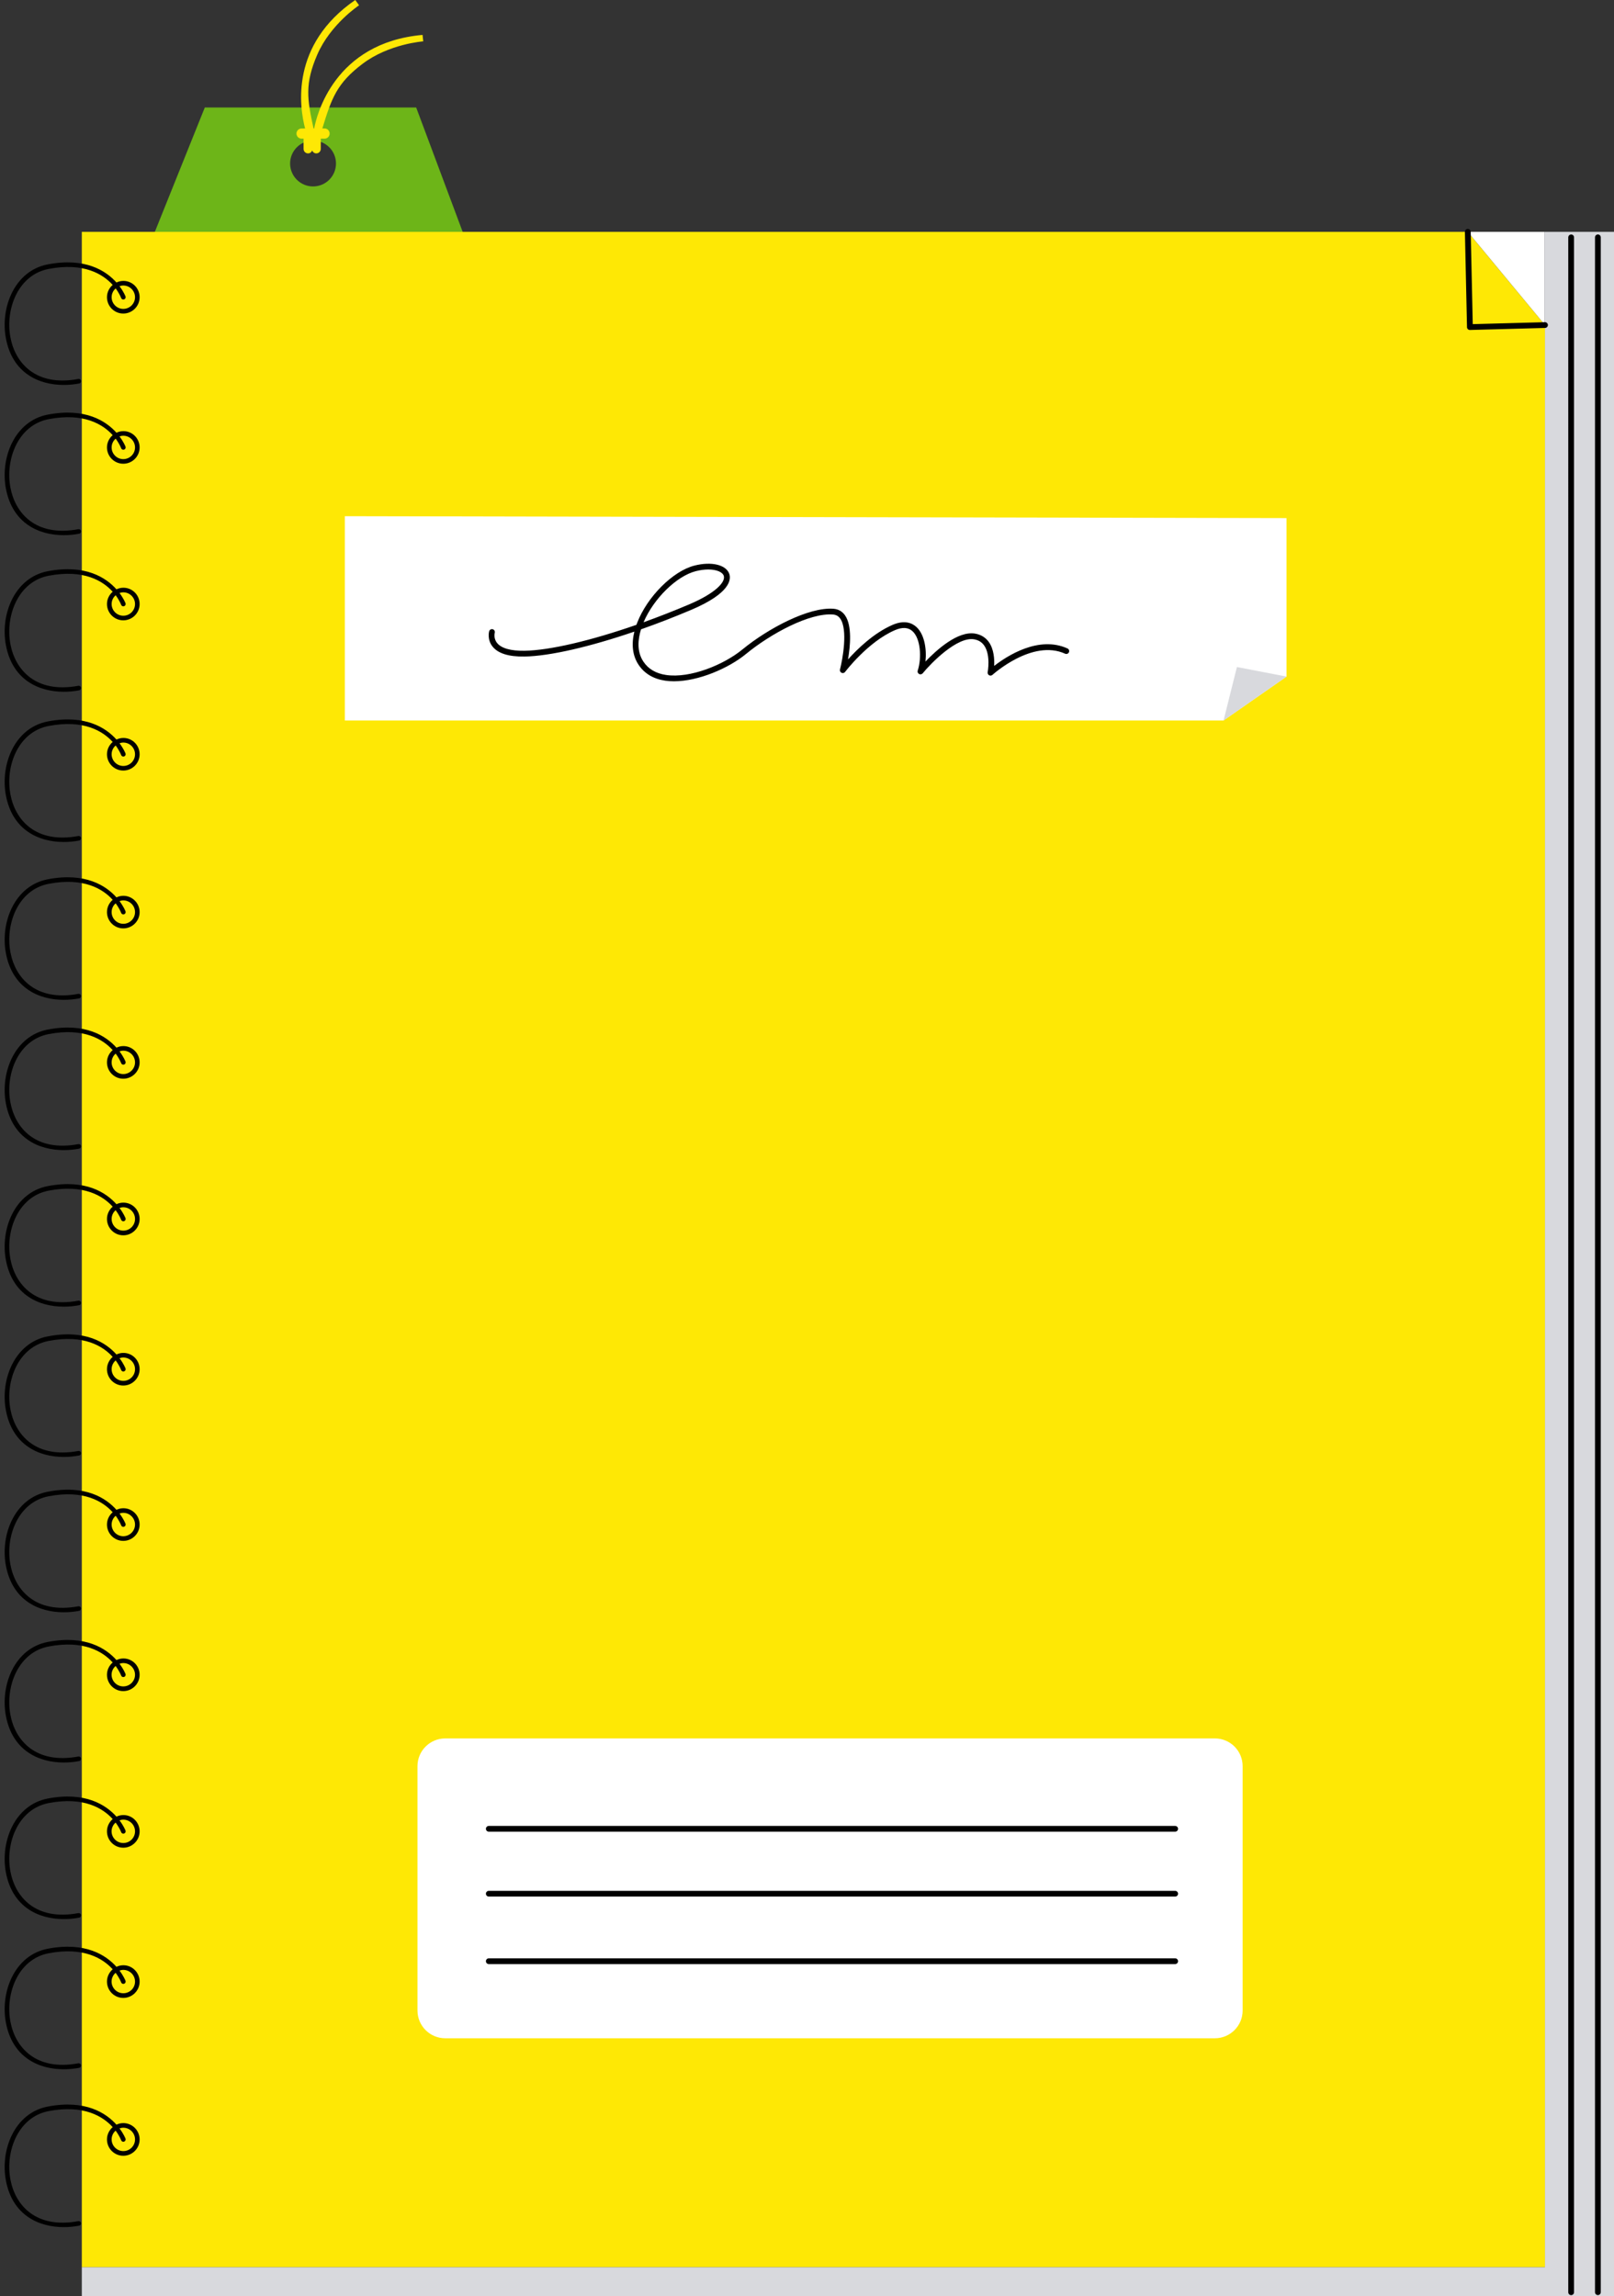
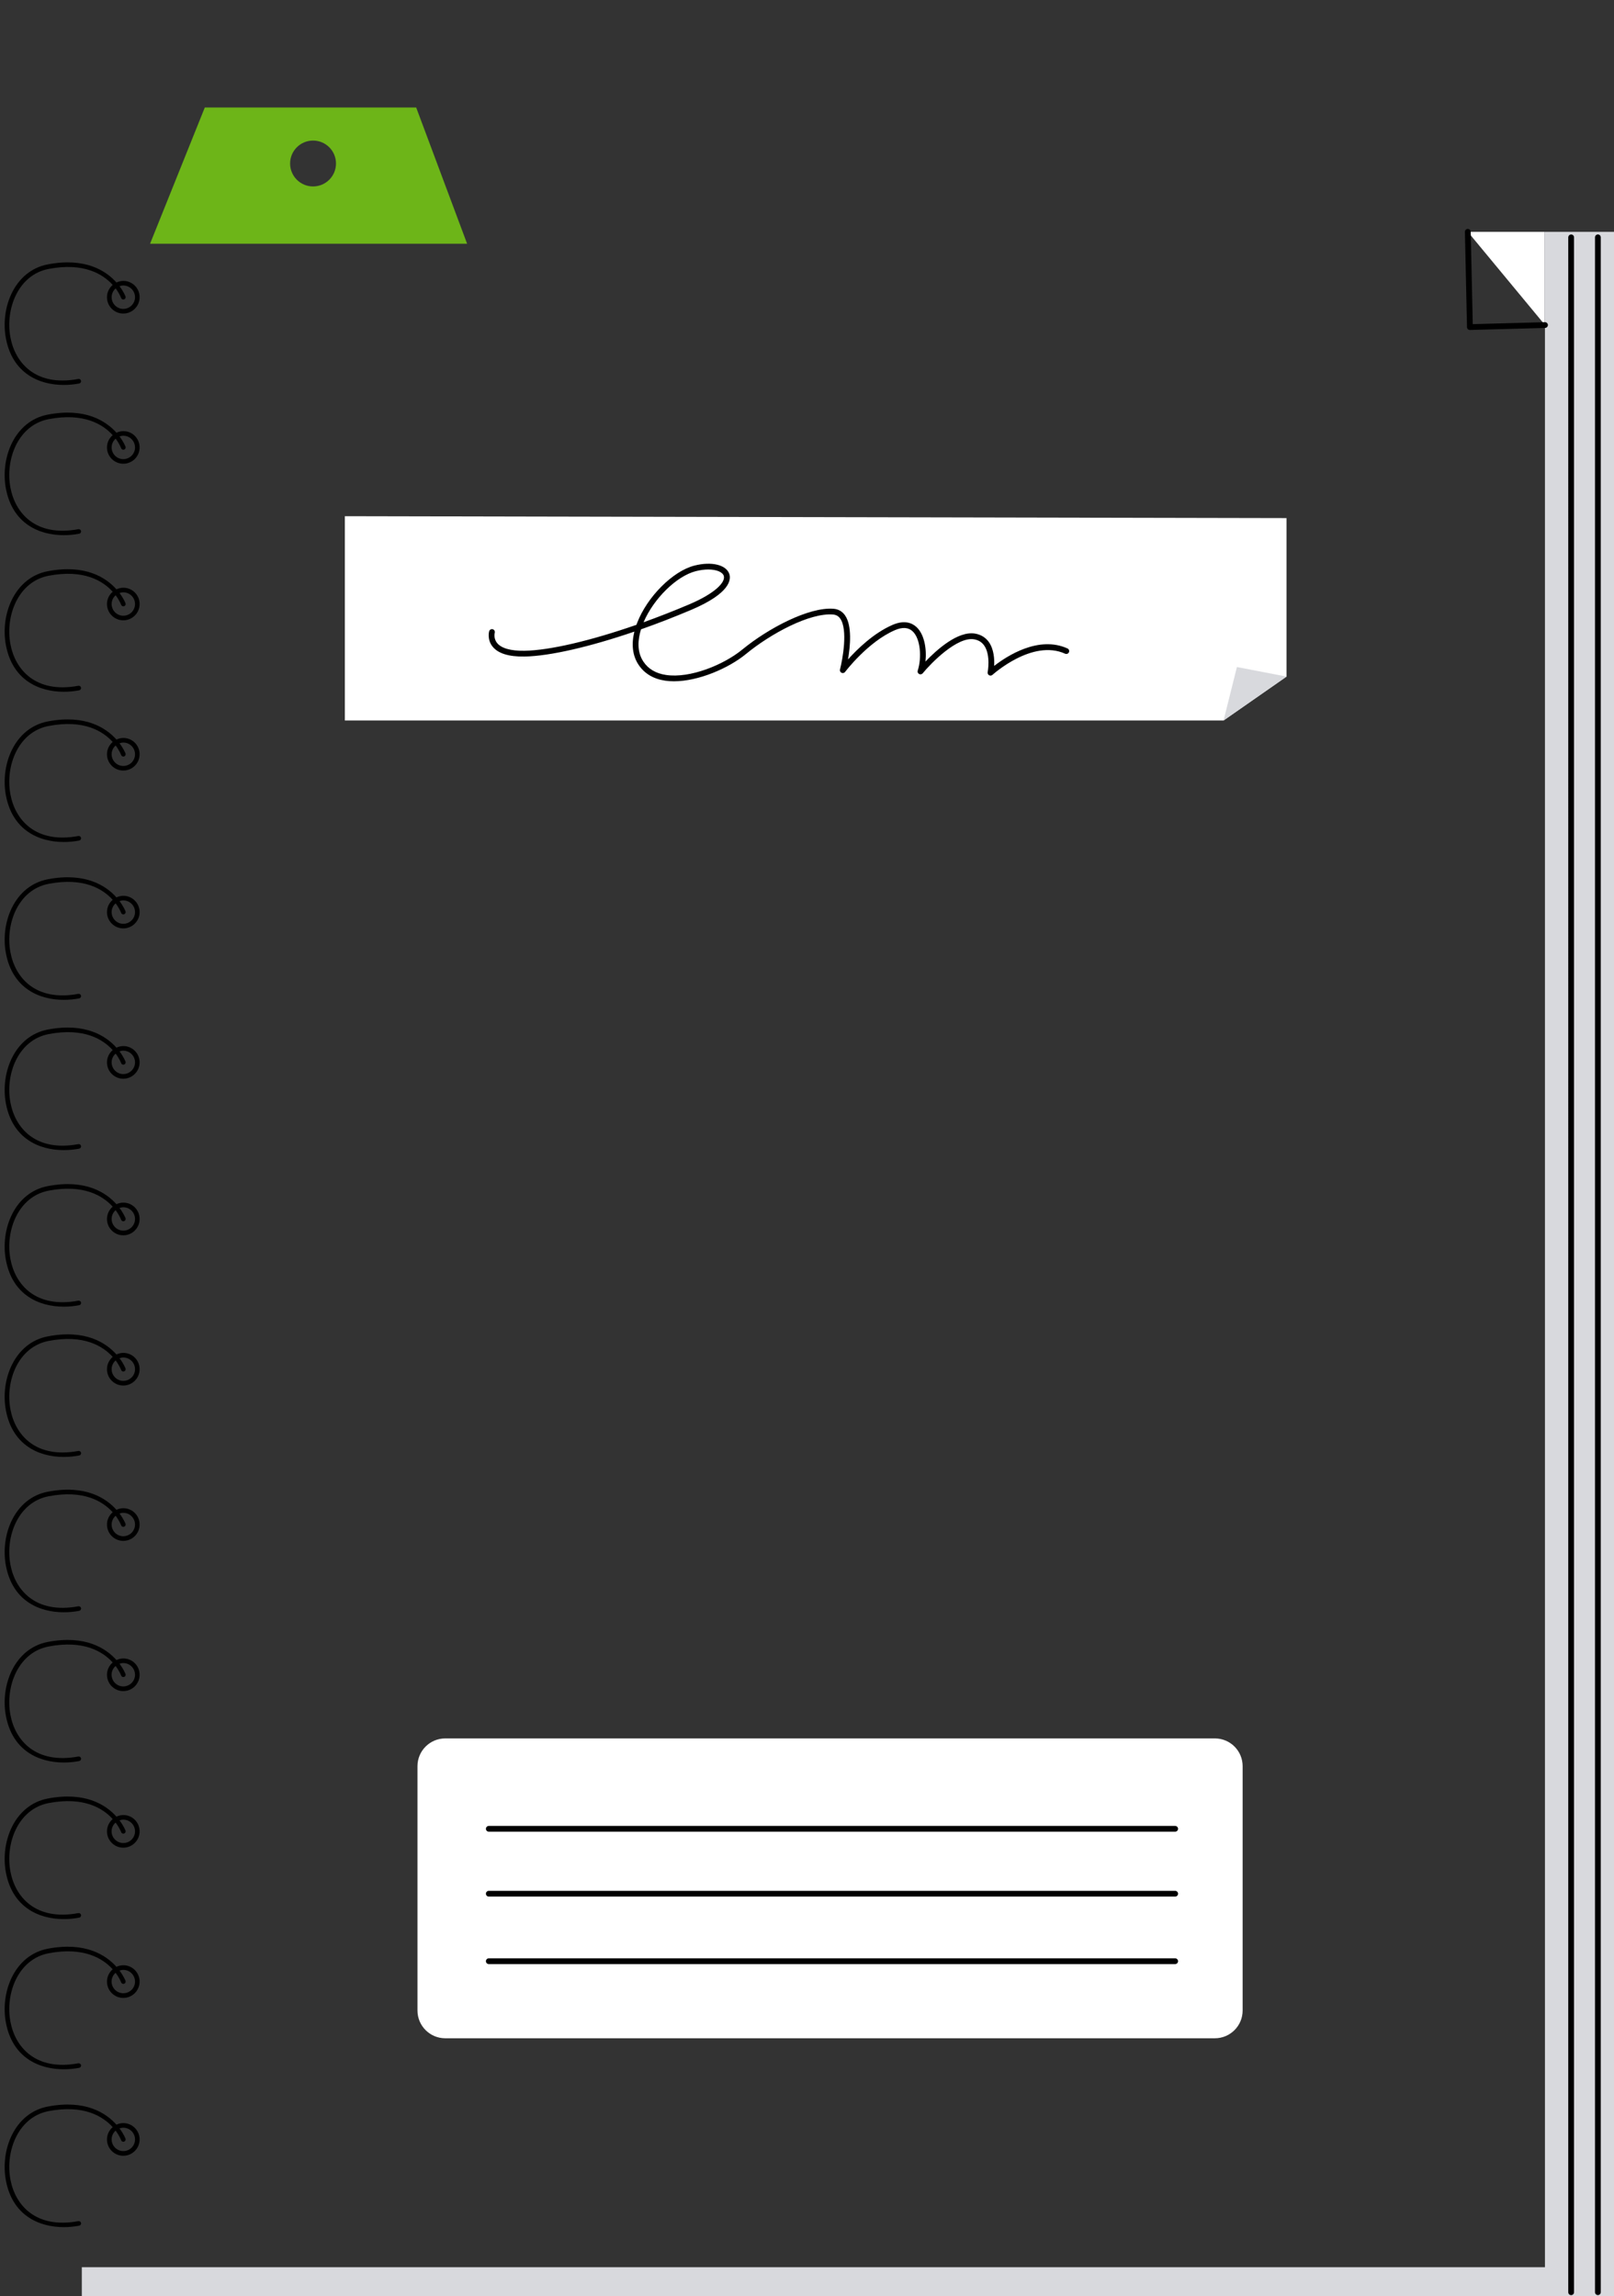
<svg xmlns="http://www.w3.org/2000/svg" height="494.6" preserveAspectRatio="xMidYMid meet" version="1.0" viewBox="-1.0 0.0 347.6 494.6" width="347.6" zoomAndPan="magnify">
  <rect x="-1.0" y="0.0" width="347.6" height="494.6" fill="#333333" stroke="none" />
  <g id="change1_1">
    <path d="M88.63,23.15H43.11L31.32,52.5H99.6L88.63,23.15z M66.42,40.16c-2.73,0-4.94-2.21-4.94-4.94 c0-2.73,2.21-4.94,4.94-4.94c2.73,0,4.94,2.21,4.94,4.94C71.36,37.95,69.15,40.16,66.42,40.16z" fill="#6DB518" />
  </g>
  <g id="change2_1">
-     <path d="M331.74,70.02v418.34H16.62V49.94h298.49L331.74,70.02z M63.95,29.87h0.43v2.21c0,0.53,0.43,0.96,0.96,0.96 c0.41,0,0.75-0.26,0.89-0.62c0.14,0.36,0.48,0.62,0.89,0.62c0.53,0,0.96-0.43,0.96-0.96v-2.21h0.81c0.61,0,1.1-0.49,1.1-1.1 c0-0.61-0.49-1.1-1.1-1.1h-0.47c1.97-6.45,3.08-9.71,8.67-13.93c5.71-4.32,13.06-4.83,13.06-4.83l-0.15-1.39 C70.93,9.21,67.17,24.95,66.66,27.68h-0.13c-1.38-6.28-1.92-9.64,0.8-15.91c2.85-6.57,9-10.63,9-10.63L75.51,0 c-13.99,9.63-12.04,22.97-10.8,27.68h-0.76c-0.61,0-1.1,0.49-1.1,1.1C62.86,29.38,63.35,29.87,63.95,29.87z" fill="#FEE805" />
-   </g>
+     </g>
  <g id="change3_1">
    <path d="M266.62,380.44v52.63c0,3.3-2.68,5.98-5.98,5.98H94.89c-3.3,0-5.98-2.68-5.98-5.98v-52.63 c0-3.3,2.68-5.98,5.98-5.98h165.75C263.94,374.46,266.62,377.13,266.62,380.44z M73.28,155.2H262.5l13.57-9.46V111.6l-202.8-0.41 V155.2z M315.12,49.94l16.5,19.93V49.94H315.12z" fill="#FFF" />
  </g>
  <g id="change4_1">
    <path d="M276.08,145.74l-13.57,9.46l2.88-11.52L276.08,145.74z M331.61,49.94v19.93l0.12,0.15v418.34H16.62v6.23 h330.06V49.94H331.61z" fill="#D8D9DD" />
  </g>
  <g id="change5_1">
    <path d="M337.99,51.13v442.63c0,0.34-0.28,0.62-0.62,0.62c-0.34,0-0.62-0.28-0.62-0.62V51.13c0-0.34,0.28-0.62,0.62-0.62 C337.72,50.5,337.99,50.78,337.99,51.13z M343.13,50.5c-0.34,0-0.62,0.28-0.62,0.62v442.63c0,0.34,0.28,0.62,0.62,0.62 c0.34,0,0.62-0.28,0.62-0.62V51.13C343.75,50.78,343.48,50.5,343.13,50.5z M331.74,69.4c0,0-0.01,0-0.02,0l-15.54,0.42l-0.44-19.9 c-0.01-0.34-0.31-0.61-0.64-0.61c-0.34,0.01-0.62,0.29-0.61,0.64l0.45,20.52c0,0.17,0.07,0.32,0.19,0.44 c0.12,0.11,0.27,0.17,0.43,0.17c0.01,0,0.01,0,0.02,0l16.17-0.44c0.34-0.01,0.62-0.3,0.61-0.64 C332.35,69.66,332.07,69.4,331.74,69.4z M105.03,139.21c-1.15-1.5-0.7-3.17-0.68-3.24c0.1-0.33,0.44-0.52,0.77-0.43 c0.33,0.09,0.52,0.44,0.43,0.77c-0.01,0.06-0.3,1.17,0.48,2.16c0.91,1.17,2.95,1.75,5.91,1.71c5.48-0.09,14.32-2.18,24.12-5.59 c0.05-0.14,0.1-0.28,0.16-0.42c2.16-5.62,7.69-11.16,12.33-12.34c3.68-0.94,6.84-0.18,7.52,1.8c0.38,1.12,0.33,4.12-8.22,7.74 c-3.64,1.54-7.27,2.95-10.8,4.19c-0.65,2.11-0.95,4.77,0.52,6.96c1.05,1.58,2.7,2.55,4.88,2.87c5.16,0.77,12.4-2.18,16.42-5.48 c5.57-4.57,14.34-9.2,19.64-8.78c1.03,0.08,1.86,0.55,2.46,1.39c1.58,2.22,1.15,6.71,0.66,9.53c1.96-2.19,5.51-5.68,9.6-7.45 c2.6-1.12,4.22-0.38,5.12,0.44c1.71,1.55,2.26,4.67,1.96,7.46c2.37-2.48,6.96-6.65,10.69-6.02c1.28,0.22,2.29,0.85,3,1.87 c1.06,1.54,1.19,3.66,1.11,5.09c2.73-2.12,9.56-6.59,15.79-3.76c0.31,0.14,0.45,0.51,0.31,0.82c-0.14,0.31-0.51,0.45-0.82,0.31 c-7.07-3.21-15.55,4.48-15.64,4.55c-0.2,0.18-0.49,0.22-0.73,0.09c-0.23-0.13-0.36-0.4-0.31-0.66c0.01-0.04,0.69-3.66-0.74-5.73 c-0.51-0.74-1.23-1.18-2.18-1.35c-3.64-0.62-9.23,5.07-11.07,7.32c-0.19,0.23-0.52,0.29-0.78,0.15c-0.26-0.14-0.39-0.45-0.29-0.74 c0.88-2.73,0.63-6.88-1.13-8.48c-0.92-0.84-2.19-0.91-3.79-0.22c-5.81,2.51-10.67,8.92-10.72,8.99c-0.18,0.24-0.5,0.32-0.77,0.19 c-0.27-0.13-0.41-0.43-0.33-0.72c0.58-2.25,1.72-8.61,0.04-10.96c-0.38-0.54-0.89-0.82-1.54-0.87c-5.01-0.41-13.38,4.09-18.75,8.5 c-3.76,3.09-10.24,5.88-15.51,5.88c-0.65,0-1.28-0.04-1.89-0.13c-2.55-0.38-4.47-1.53-5.73-3.42c-1.29-1.93-1.59-4.38-0.91-7.15 c-9.59,3.28-18.22,5.28-23.65,5.37C108.54,141.48,106.2,140.74,105.03,139.21z M137.6,134.04c3.19-1.15,6.47-2.43,9.75-3.82 c5.81-2.46,7.96-4.89,7.52-6.2c-0.26-0.78-1.51-1.35-3.33-1.35c-0.8,0-1.71,0.11-2.69,0.36 C144.7,124.09,139.77,128.95,137.6,134.04z M252.08,393.31H104.27c-0.34,0-0.62,0.28-0.62,0.62c0,0.34,0.28,0.62,0.62,0.62h147.82 c0.34,0,0.62-0.28,0.62-0.62C252.71,393.59,252.43,393.31,252.08,393.31z M252.08,407.29H104.27c-0.34,0-0.62,0.28-0.62,0.62 c0,0.34,0.28,0.62,0.62,0.62h147.82c0.34,0,0.62-0.28,0.62-0.62C252.71,407.57,252.43,407.29,252.08,407.29z M252.08,421.83H104.27 c-0.34,0-0.62,0.28-0.62,0.62c0,0.34,0.28,0.62,0.62,0.62h147.82c0.34,0,0.62-0.28,0.62-0.62 C252.71,422.11,252.43,421.83,252.08,421.83z M29.07,64.02c0,1.94-1.58,3.52-3.52,3.52s-3.51-1.58-3.51-3.52 c0-1.06,0.48-2,1.23-2.65c-2.07-2.29-6.18-4.9-13.8-3.44c-6.56,1.26-9.38,8.64-8.22,14.77c1.03,5.44,5.41,10.65,14.62,8.93 c0.27-0.06,0.53,0.13,0.58,0.4c0.05,0.27-0.13,0.53-0.4,0.58c-1.07,0.2-2.18,0.31-3.3,0.31c-5.43,0-11.07-2.56-12.48-10.04 c-1.24-6.59,1.85-14.56,9.02-15.93c8.1-1.55,12.55,1.39,14.79,3.9c0.45-0.21,0.95-0.34,1.48-0.34 C27.5,60.5,29.07,62.08,29.07,64.02z M28.08,64.02c0-1.39-1.13-2.52-2.52-2.52c-0.29,0-0.56,0.06-0.82,0.15 c0.91,1.21,1.28,2.17,1.29,2.2c0.09,0.26-0.04,0.54-0.3,0.64c-0.26,0.09-0.54-0.04-0.64-0.3c-0.04-0.11-0.38-0.98-1.18-2.06 c-0.53,0.46-0.87,1.13-0.87,1.89c0,1.39,1.13,2.52,2.52,2.52C26.95,66.53,28.08,65.4,28.08,64.02z M29.07,96.38 c0,1.94-1.58,3.51-3.52,3.51s-3.51-1.58-3.51-3.51c0-1.06,0.48-2,1.23-2.65c-2.07-2.29-6.18-4.9-13.8-3.44 c-6.56,1.26-9.38,8.64-8.22,14.77c1.03,5.44,5.41,10.65,14.62,8.93c0.27-0.05,0.53,0.13,0.58,0.4c0.05,0.27-0.13,0.53-0.4,0.58 c-1.07,0.2-2.18,0.31-3.3,0.31c-5.43,0-11.07-2.56-12.48-10.04c-1.24-6.59,1.85-14.56,9.02-15.93c8.1-1.55,12.55,1.39,14.79,3.9 c0.45-0.21,0.95-0.34,1.49-0.34C27.5,92.86,29.07,94.44,29.07,96.38z M28.08,96.38c0-1.39-1.13-2.52-2.52-2.52 c-0.29,0-0.56,0.06-0.82,0.15c0.91,1.21,1.28,2.17,1.29,2.2c0.09,0.26-0.04,0.54-0.3,0.64c-0.25,0.09-0.54-0.04-0.64-0.3 c-0.04-0.11-0.38-0.98-1.18-2.06c-0.53,0.46-0.87,1.13-0.87,1.89c0,1.39,1.13,2.52,2.52,2.52C26.95,98.89,28.08,97.77,28.08,96.38z M29.07,130.11c0,1.94-1.58,3.51-3.52,3.51s-3.51-1.58-3.51-3.51c0-1.06,0.48-2,1.23-2.65c-2.07-2.29-6.18-4.9-13.8-3.44 c-6.56,1.26-9.38,8.64-8.22,14.77c1.03,5.44,5.41,10.64,14.62,8.93c0.27-0.05,0.53,0.13,0.58,0.4c0.05,0.27-0.13,0.53-0.4,0.58 c-1.07,0.2-2.18,0.31-3.3,0.31c-5.43,0-11.07-2.56-12.48-10.04c-1.24-6.59,1.85-14.56,9.02-15.93c8.1-1.55,12.55,1.39,14.79,3.9 c0.45-0.21,0.95-0.34,1.49-0.34C27.5,126.59,29.07,128.17,29.07,130.11z M28.08,130.11c0-1.39-1.13-2.52-2.52-2.52 c-0.29,0-0.56,0.06-0.82,0.15c0.91,1.21,1.28,2.17,1.29,2.2c0.09,0.26-0.04,0.54-0.3,0.64c-0.25,0.09-0.54-0.04-0.64-0.3 c-0.04-0.11-0.38-0.98-1.18-2.06c-0.53,0.46-0.87,1.13-0.87,1.89c0,1.39,1.13,2.52,2.52,2.52 C26.95,132.63,28.08,131.5,28.08,130.11z M29.07,162.47c0,1.94-1.58,3.51-3.52,3.51s-3.51-1.58-3.51-3.51c0-1.06,0.48-2,1.23-2.65 c-2.07-2.29-6.18-4.9-13.8-3.44c-6.56,1.26-9.38,8.64-8.22,14.77c1.03,5.44,5.41,10.65,14.62,8.93c0.27-0.05,0.53,0.13,0.58,0.4 c0.05,0.27-0.13,0.53-0.4,0.58c-1.07,0.2-2.18,0.31-3.3,0.31c-5.43,0-11.07-2.56-12.48-10.04c-1.24-6.59,1.85-14.56,9.02-15.93 c8.1-1.55,12.55,1.39,14.79,3.9c0.45-0.21,0.95-0.34,1.48-0.34C27.5,158.95,29.07,160.53,29.07,162.47z M28.08,162.47 c0-1.39-1.13-2.52-2.52-2.52c-0.29,0-0.56,0.06-0.82,0.15c0.91,1.21,1.28,2.17,1.29,2.2c0.09,0.26-0.04,0.54-0.3,0.64 c-0.25,0.09-0.54-0.04-0.64-0.3c-0.04-0.11-0.38-0.98-1.18-2.06c-0.53,0.46-0.87,1.13-0.87,1.89c0,1.39,1.13,2.52,2.52,2.52 C26.95,164.99,28.08,163.86,28.08,162.47z M29.07,196.47c0,1.94-1.58,3.51-3.52,3.51s-3.51-1.58-3.51-3.51c0-1.06,0.48-2,1.23-2.65 c-2.07-2.29-6.18-4.9-13.8-3.44c-6.56,1.26-9.38,8.64-8.22,14.77c1.03,5.44,5.41,10.65,14.62,8.93c0.27-0.05,0.53,0.13,0.58,0.4 c0.05,0.27-0.13,0.53-0.4,0.58c-1.07,0.2-2.18,0.31-3.3,0.31c-5.43,0-11.07-2.56-12.48-10.04c-1.24-6.59,1.85-14.56,9.02-15.93 c8.1-1.55,12.55,1.39,14.79,3.9c0.45-0.21,0.95-0.34,1.48-0.34C27.5,192.96,29.07,194.54,29.07,196.47z M28.08,196.47 c0-1.39-1.13-2.52-2.52-2.52c-0.29,0-0.56,0.06-0.82,0.15c0.91,1.21,1.28,2.17,1.29,2.2c0.09,0.26-0.04,0.54-0.3,0.64 c-0.25,0.09-0.54-0.04-0.64-0.3c-0.04-0.11-0.38-0.98-1.18-2.06c-0.53,0.46-0.87,1.13-0.87,1.89c0,1.39,1.13,2.52,2.52,2.52 C26.95,198.99,28.08,197.86,28.08,196.47z M29.07,228.84c0,1.94-1.58,3.52-3.52,3.52s-3.51-1.58-3.51-3.52c0-1.06,0.48-2,1.23-2.65 c-2.07-2.29-6.18-4.9-13.8-3.44c-6.56,1.26-9.38,8.64-8.22,14.77c1.03,5.44,5.41,10.65,14.62,8.93c0.27-0.05,0.53,0.13,0.58,0.4 c0.05,0.27-0.13,0.53-0.4,0.58c-1.07,0.2-2.18,0.31-3.3,0.31c-5.43,0-11.07-2.56-12.48-10.04c-1.24-6.59,1.85-14.56,9.02-15.93 c8.1-1.55,12.55,1.39,14.79,3.9c0.45-0.21,0.95-0.34,1.48-0.34C27.5,225.32,29.07,226.9,29.07,228.84z M28.08,228.84 c0-1.39-1.13-2.52-2.52-2.52c-0.29,0-0.56,0.06-0.82,0.15c0.91,1.21,1.28,2.17,1.29,2.2c0.09,0.26-0.04,0.54-0.3,0.64 c-0.25,0.09-0.54-0.04-0.64-0.3c-0.04-0.11-0.38-0.98-1.18-2.06c-0.53,0.46-0.87,1.13-0.87,1.89c0,1.39,1.13,2.52,2.52,2.52 C26.95,231.35,28.08,230.22,28.08,228.84z M29.07,262.57c0,1.94-1.58,3.52-3.52,3.52s-3.51-1.58-3.51-3.52c0-1.06,0.48-2,1.23-2.65 c-2.07-2.29-6.19-4.9-13.8-3.45c-6.56,1.26-9.38,8.65-8.22,14.77c1.03,5.44,5.41,10.65,14.62,8.93c0.27-0.04,0.53,0.13,0.58,0.4 c0.05,0.27-0.13,0.53-0.4,0.58c-1.07,0.2-2.18,0.31-3.3,0.31c-5.43,0-11.07-2.56-12.48-10.04c-1.24-6.59,1.85-14.56,9.02-15.93 c8.1-1.55,12.55,1.39,14.79,3.9c0.45-0.21,0.95-0.34,1.49-0.34C27.5,259.05,29.07,260.63,29.07,262.57z M28.08,262.57 c0-1.39-1.13-2.52-2.52-2.52c-0.29,0-0.56,0.06-0.82,0.15c0.91,1.21,1.28,2.17,1.29,2.2c0.09,0.26-0.04,0.54-0.3,0.64 c-0.26,0.09-0.54-0.04-0.64-0.3c-0.04-0.11-0.38-0.98-1.19-2.06c-0.53,0.46-0.86,1.13-0.86,1.88c0,1.39,1.13,2.52,2.52,2.52 C26.95,265.09,28.08,263.96,28.08,262.57z M29.07,294.93c0,1.94-1.58,3.52-3.52,3.52s-3.51-1.58-3.51-3.52c0-1.06,0.48-2,1.23-2.65 c-2.07-2.29-6.18-4.9-13.8-3.44c-6.56,1.26-9.38,8.64-8.22,14.77c1.03,5.44,5.41,10.64,14.62,8.93c0.27-0.04,0.53,0.13,0.58,0.4 c0.05,0.27-0.13,0.53-0.4,0.58c-1.07,0.2-2.18,0.31-3.3,0.31c-5.43,0-11.07-2.56-12.48-10.04c-1.24-6.59,1.85-14.56,9.02-15.93 c8.1-1.56,12.55,1.38,14.79,3.9c0.45-0.21,0.95-0.34,1.48-0.34C27.5,291.41,29.07,292.99,29.07,294.93z M28.08,294.93 c0-1.39-1.13-2.52-2.52-2.52c-0.29,0-0.56,0.06-0.82,0.15c0.91,1.21,1.28,2.17,1.29,2.2c0.09,0.26-0.04,0.54-0.3,0.64 c-0.26,0.09-0.54-0.04-0.64-0.3c-0.04-0.11-0.38-0.98-1.18-2.06c-0.53,0.46-0.87,1.13-0.87,1.88c0,1.39,1.13,2.52,2.52,2.52 C26.95,297.45,28.08,296.32,28.08,294.93z M29.07,328.39c0,1.94-1.58,3.52-3.52,3.52s-3.51-1.58-3.51-3.52c0-1.06,0.48-2,1.23-2.65 c-2.07-2.29-6.18-4.9-13.8-3.44c-6.56,1.26-9.38,8.64-8.22,14.77c1.03,5.44,5.41,10.64,14.62,8.93c0.27-0.05,0.53,0.13,0.58,0.4 c0.05,0.27-0.13,0.53-0.4,0.58c-1.07,0.2-2.18,0.31-3.3,0.31c-5.43,0-11.07-2.56-12.48-10.04c-1.24-6.59,1.85-14.56,9.02-15.93 c8.1-1.56,12.55,1.38,14.79,3.9c0.45-0.21,0.95-0.34,1.48-0.34C27.5,324.87,29.07,326.45,29.07,328.39z M28.08,328.39 c0-1.39-1.13-2.52-2.52-2.52c-0.29,0-0.56,0.06-0.82,0.15c0.91,1.21,1.28,2.17,1.29,2.2c0.09,0.26-0.04,0.54-0.3,0.64 c-0.26,0.1-0.54-0.04-0.64-0.3c-0.04-0.11-0.38-0.98-1.18-2.06c-0.53,0.46-0.87,1.13-0.87,1.89c0,1.39,1.13,2.52,2.52,2.52 C26.95,330.9,28.08,329.77,28.08,328.39z M29.07,360.75c0,1.94-1.58,3.52-3.52,3.52s-3.51-1.58-3.51-3.52c0-1.06,0.48-2,1.23-2.65 c-2.07-2.29-6.18-4.9-13.8-3.44c-6.56,1.26-9.38,8.64-8.22,14.77c1.03,5.44,5.41,10.64,14.62,8.93c0.27-0.04,0.53,0.13,0.58,0.4 c0.05,0.27-0.13,0.53-0.4,0.58c-1.07,0.2-2.18,0.31-3.3,0.31c-5.43,0-11.07-2.56-12.48-10.04c-1.24-6.59,1.85-14.56,9.02-15.93 c8.1-1.55,12.55,1.39,14.79,3.9c0.45-0.21,0.95-0.34,1.49-0.34C27.5,357.23,29.07,358.81,29.07,360.75z M28.08,360.75 c0-1.39-1.13-2.52-2.52-2.52c-0.29,0-0.56,0.06-0.82,0.15c0.91,1.21,1.28,2.17,1.29,2.2c0.09,0.26-0.04,0.54-0.3,0.64 c-0.26,0.09-0.54-0.04-0.64-0.3c-0.04-0.11-0.38-0.98-1.19-2.06c-0.53,0.46-0.87,1.13-0.87,1.88c0,1.39,1.13,2.52,2.52,2.52 C26.95,363.26,28.08,362.13,28.08,360.75z M29.07,394.48c0,1.94-1.58,3.52-3.52,3.52s-3.51-1.58-3.51-3.52c0-1.06,0.48-2,1.23-2.65 c-2.07-2.29-6.18-4.9-13.8-3.44c-6.56,1.26-9.38,8.64-8.22,14.77c1.03,5.44,5.41,10.65,14.62,8.93c0.27-0.04,0.53,0.13,0.58,0.4 c0.05,0.27-0.13,0.53-0.4,0.58c-1.07,0.2-2.18,0.31-3.3,0.31c-5.43,0-11.07-2.56-12.48-10.04c-1.24-6.59,1.85-14.56,9.02-15.93 c8.1-1.55,12.55,1.39,14.79,3.9c0.45-0.21,0.95-0.34,1.49-0.34C27.5,390.96,29.07,392.54,29.07,394.48z M28.08,394.48 c0-1.39-1.13-2.52-2.52-2.52c-0.29,0-0.56,0.06-0.82,0.15c0.91,1.21,1.28,2.17,1.29,2.2c0.09,0.26-0.04,0.54-0.3,0.64 c-0.26,0.09-0.54-0.04-0.64-0.3c-0.04-0.11-0.38-0.98-1.19-2.06c-0.53,0.46-0.87,1.13-0.87,1.88c0,1.39,1.13,2.52,2.52,2.52 C26.95,397,28.08,395.87,28.08,394.48z M29.07,426.84c0,1.94-1.58,3.52-3.52,3.52s-3.51-1.58-3.51-3.52c0-1.06,0.48-2,1.23-2.65 c-2.07-2.29-6.19-4.9-13.8-3.45c-6.56,1.26-9.38,8.65-8.22,14.77c1.03,5.44,5.41,10.64,14.62,8.93c0.27-0.04,0.53,0.13,0.58,0.4 c0.05,0.27-0.13,0.53-0.4,0.58c-1.07,0.2-2.18,0.31-3.3,0.31c-5.43,0-11.07-2.56-12.48-10.04c-1.24-6.59,1.85-14.56,9.02-15.93 c8.1-1.55,12.55,1.39,14.79,3.9c0.45-0.21,0.95-0.34,1.49-0.34C27.5,423.32,29.07,424.9,29.07,426.84z M28.08,426.84 c0-1.39-1.13-2.52-2.52-2.52c-0.29,0-0.56,0.06-0.82,0.15c0.91,1.21,1.28,2.17,1.29,2.2c0.09,0.26-0.04,0.54-0.3,0.64 c-0.26,0.09-0.54-0.04-0.64-0.3c-0.04-0.11-0.38-0.98-1.19-2.06c-0.53,0.46-0.87,1.13-0.87,1.88c0,1.39,1.13,2.52,2.52,2.52 C26.95,429.36,28.08,428.23,28.08,426.84z M29.07,460.84c0,1.94-1.58,3.52-3.52,3.52s-3.51-1.58-3.51-3.52c0-1.06,0.48-2,1.23-2.65 c-2.07-2.29-6.19-4.9-13.8-3.45c-6.56,1.26-9.38,8.65-8.22,14.77c1.03,5.44,5.41,10.64,14.62,8.93c0.27-0.05,0.53,0.13,0.58,0.4 c0.05,0.27-0.13,0.53-0.4,0.58c-1.07,0.2-2.18,0.31-3.3,0.31c-5.43,0-11.07-2.56-12.48-10.04c-1.24-6.59,1.85-14.56,9.02-15.93 c8.1-1.55,12.55,1.39,14.79,3.9c0.45-0.21,0.95-0.34,1.49-0.34C27.5,457.33,29.07,458.91,29.07,460.84z M28.08,460.84 c0-1.39-1.13-2.52-2.52-2.52c-0.29,0-0.56,0.06-0.82,0.15c0.91,1.21,1.28,2.17,1.29,2.2c0.09,0.26-0.04,0.54-0.3,0.64 c-0.26,0.1-0.54-0.04-0.64-0.3c-0.04-0.11-0.38-0.98-1.19-2.06c-0.53,0.46-0.86,1.13-0.86,1.88c0,1.39,1.13,2.52,2.52,2.52 C26.95,463.36,28.08,462.23,28.08,460.84z" fill="inherit" />
  </g>
</svg>